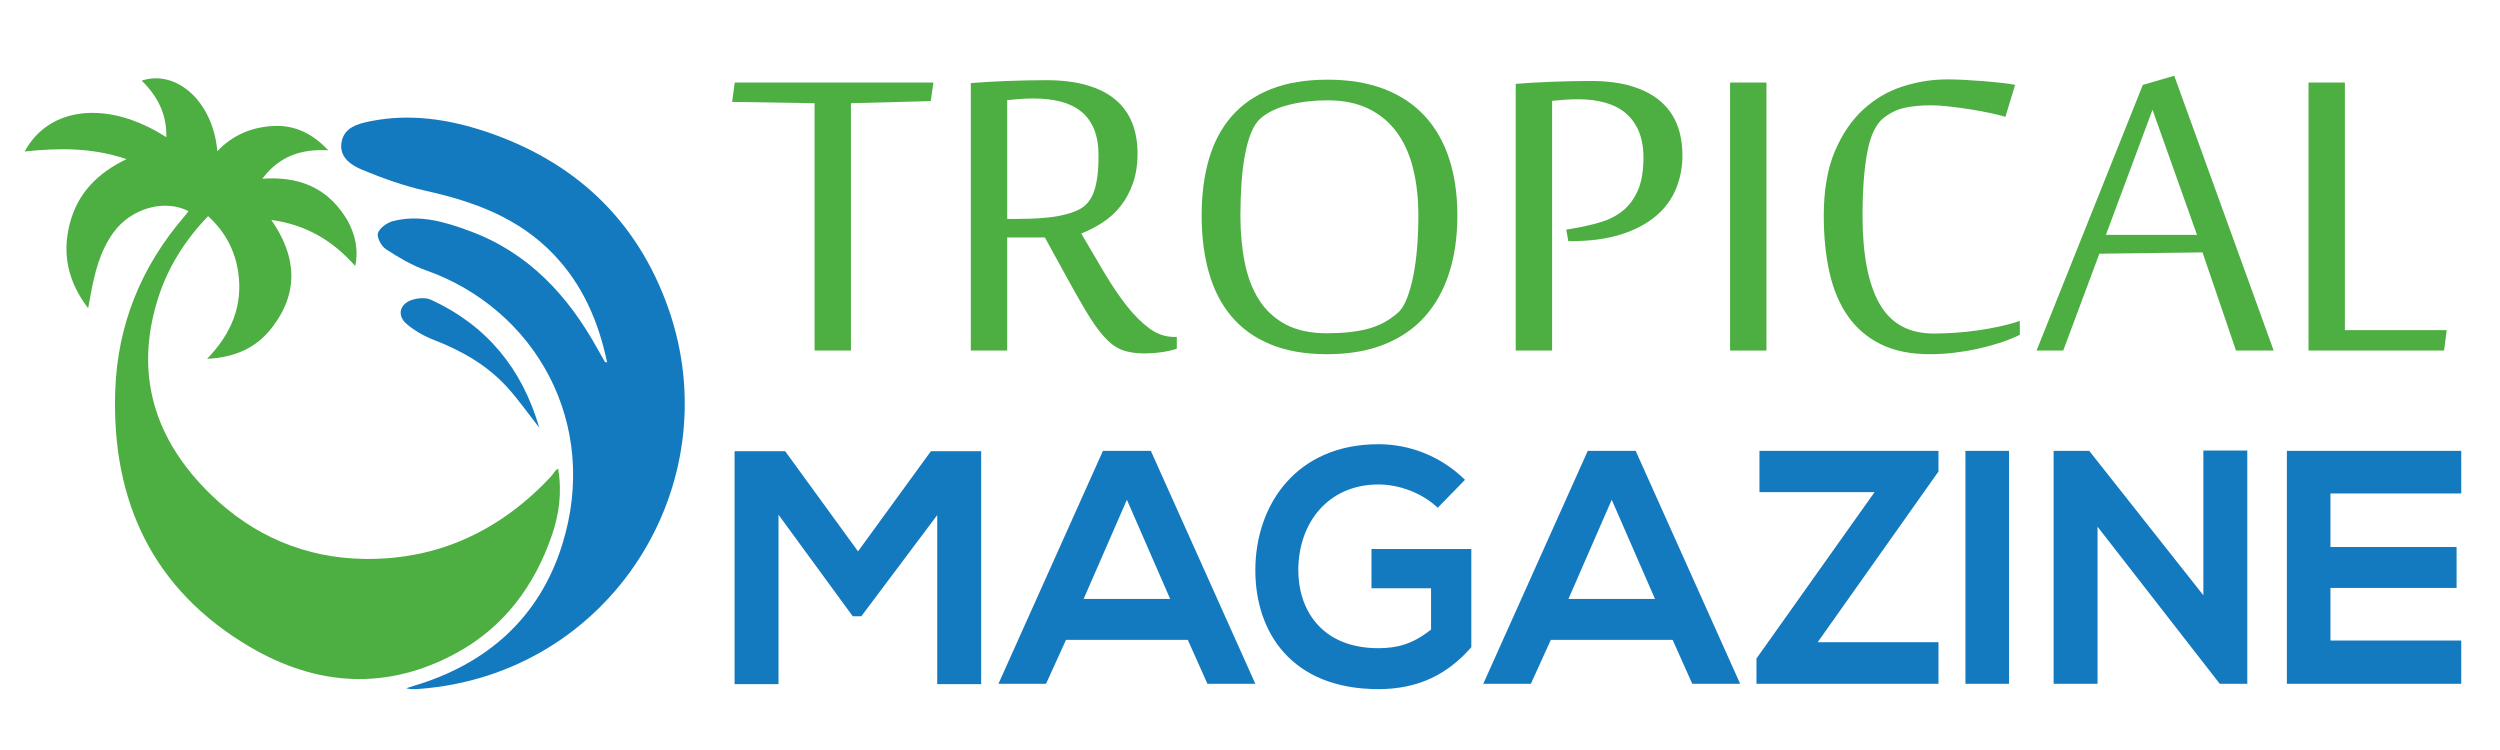
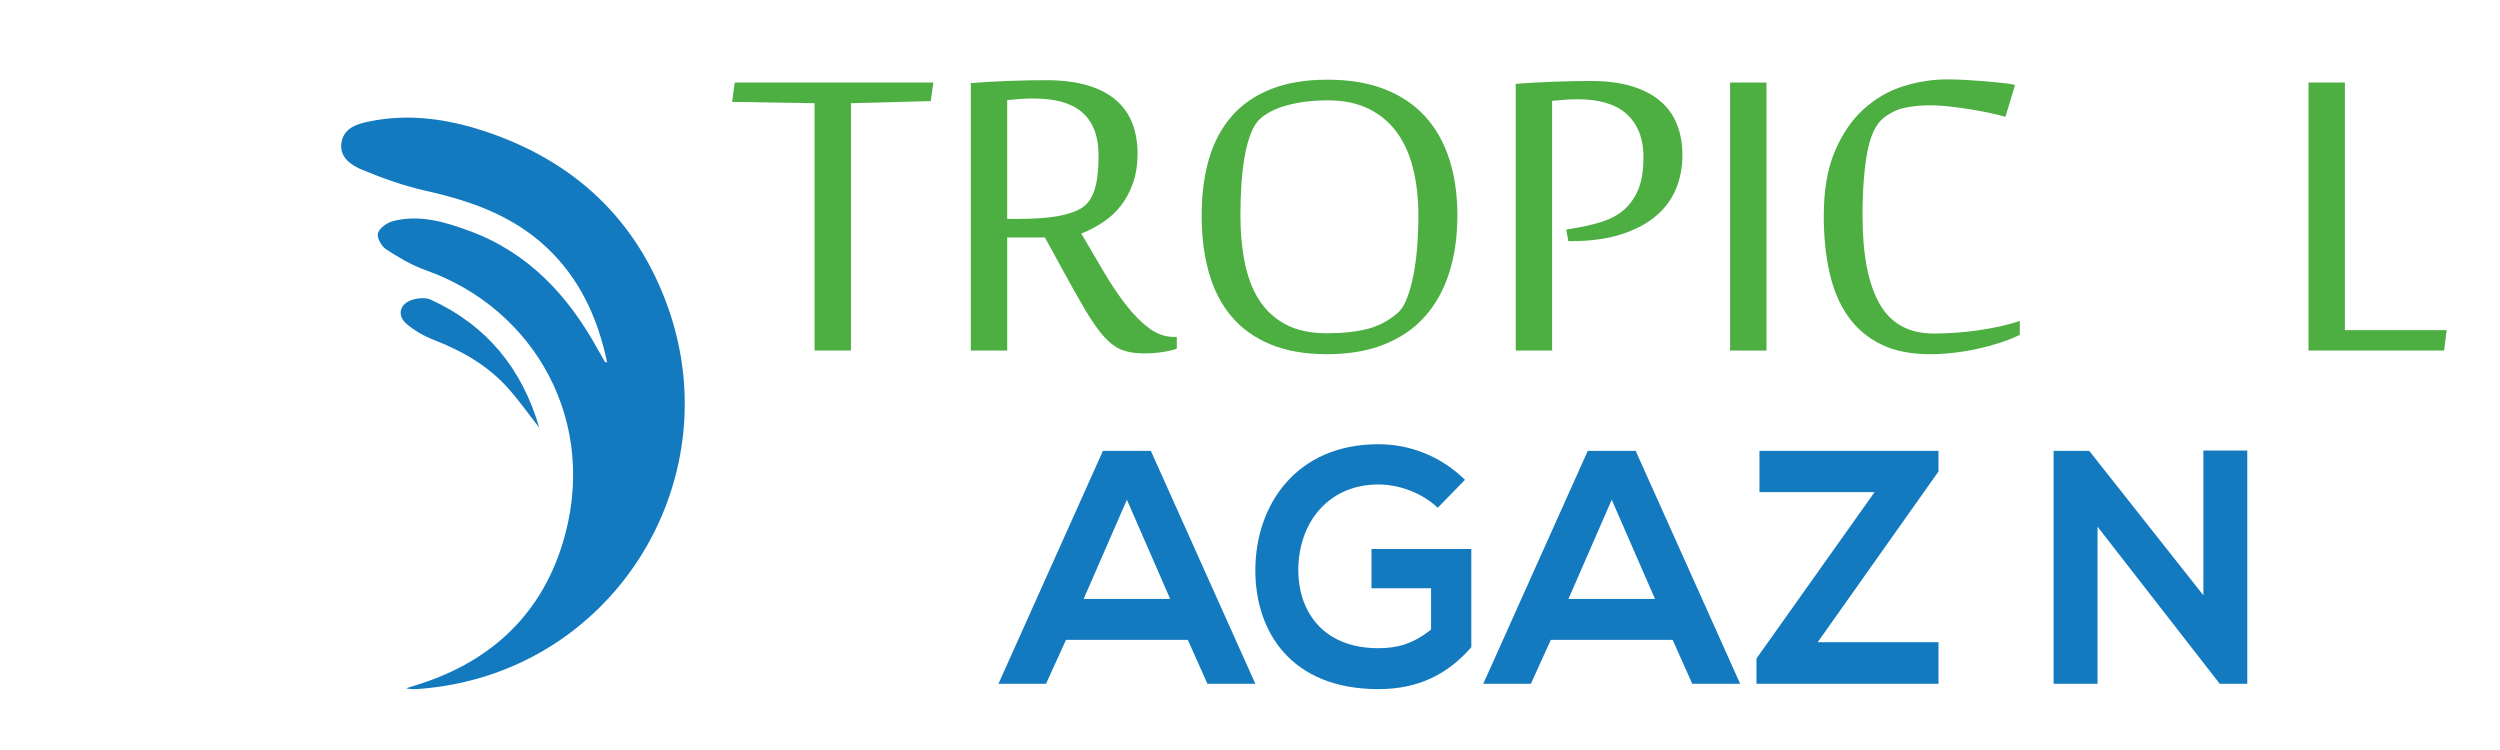
<svg xmlns="http://www.w3.org/2000/svg" version="1.1" baseProfile="tiny" id="Calque_1" x="0px" y="0px" width="200px" height="60px" viewBox="0 0 200 60" xml:space="preserve">
-   <path fill-rule="evenodd" fill="#4DAE42" d="M16.57,28.708c2.002-2.088,2.875-4.335,2.484-6.948  c-0.258-1.724-1.031-3.221-2.41-4.471c-1.834,1.922-3.206,4.078-3.993,6.554c-1.936,6.097-0.293,11.317,4.178,15.685  c3.417,3.337,7.598,5.133,12.386,5.186c5.899,0.063,10.813-2.286,14.835-6.557c0.203-0.215,0.318-0.512,0.6-0.673  c0.326,1.924,0.077,3.679-0.512,5.377c-1.401,4.038-3.817,7.3-7.611,9.371c-5.59,3.052-11.199,2.662-16.553-0.489  C12.237,47.188,8.934,40.117,9.216,31.316c0.17-5.311,2.079-10.026,5.586-14.06c0.099-0.113,0.182-0.238,0.277-0.365  c-1.932-0.996-4.608-0.221-6.007,1.714c-1.083,1.498-1.506,3.241-1.829,5.019c-0.053,0.291-0.108,0.582-0.192,1.037  c-1.634-2.148-2.094-4.366-1.463-6.79c0.625-2.401,2.204-4.023,4.535-5.142c-2.751-0.93-5.417-0.902-8.147-0.61  c1.963-3.643,6.722-4.115,11.327-1.142c0.056-1.863-0.714-3.294-1.968-4.528c2.814-0.922,5.726,1.725,6.051,5.649  c1.278-1.344,2.805-1.938,4.513-2.02c1.735-0.083,3.145,0.645,4.36,1.944c-2.079-0.106-3.86,0.395-5.277,2.279  c2.861-0.211,5.08,0.672,6.596,2.978c0.824,1.253,1.134,2.714,0.835,3.998c-1.791-2.037-3.944-3.305-6.706-3.681  c2.024,2.906,2.222,5.792,0.061,8.602C20.551,27.783,18.874,28.588,16.57,28.708z" />
  <path fill-rule="evenodd" fill="#147ABF" d="M48.569,28.989c-0.691-3.272-1.957-6.206-4.271-8.63  c-2.795-2.93-6.376-4.234-10.222-5.092c-1.736-0.387-3.44-0.997-5.087-1.677c-0.884-0.366-1.869-0.997-1.669-2.199  c0.201-1.21,1.318-1.492,2.312-1.693c3.121-0.631,6.198-0.172,9.156,0.806c7.138,2.362,12.185,7.061,14.684,14.174  c4.941,14.064-4.625,29.302-19.957,30.436c-0.332,0.023-0.662,0.047-1.02-0.054c0.191-0.061,0.382-0.124,0.575-0.182  c5.879-1.744,10.065-5.438,11.9-11.281c3.066-9.768-2.186-18.9-10.914-21.981c-1.12-0.396-2.178-1.025-3.179-1.678  c-0.366-0.239-0.749-0.945-0.642-1.287c0.129-0.413,0.726-0.838,1.197-0.96c2.142-0.556,4.187,0.066,6.165,0.798  c4.685,1.732,7.847,5.155,10.207,9.425c0.194,0.35,0.392,0.696,0.592,1.042C48.408,28.971,48.453,28.967,48.569,28.989z" />
  <path fill-rule="evenodd" fill="#147ABF" d="M43.14,34.213c-0.854-1.085-1.648-2.224-2.574-3.244  c-1.613-1.775-3.653-2.919-5.878-3.785c-0.764-0.297-1.515-0.727-2.142-1.252c-0.8-0.671-0.595-1.603,0.401-1.937  c0.465-0.155,1.099-0.213,1.521-0.02C38.946,26.029,41.778,29.511,43.14,34.213z" />
  <g>
    <path fill="#4DAE42" d="M65.166,28.043V8.257L58.57,8.152l0.209-1.55h15.892l-0.209,1.487l-6.386,0.167v19.787H65.166z" />
    <path fill="#4DAE42" d="M83.591,18.998h-3.015v9.045h-2.911V6.645c0.88-0.07,1.85-0.125,2.911-0.167s2.101-0.063,3.12-0.063   c1.243,0,2.324,0.133,3.246,0.398c0.921,0.265,1.682,0.649,2.282,1.152c0.6,0.502,1.047,1.116,1.34,1.842   c0.293,0.726,0.44,1.549,0.44,2.471c0,0.894-0.123,1.686-0.366,2.376c-0.245,0.691-0.569,1.294-0.974,1.811   c-0.405,0.517-0.883,0.956-1.434,1.319c-0.552,0.363-1.128,0.663-1.728,0.9c0.642,1.103,1.259,2.153,1.853,3.151   c0.593,0.999,1.189,1.877,1.79,2.639c0.6,0.761,1.207,1.364,1.822,1.811c0.613,0.447,1.27,0.67,1.967,0.67h0.211v0.942   c-0.309,0.112-0.699,0.202-1.174,0.272c-0.475,0.069-0.955,0.104-1.445,0.104c-0.697,0-1.29-0.094-1.778-0.283   c-0.489-0.188-0.967-0.545-1.435-1.068c-0.468-0.523-0.974-1.246-1.518-2.167c-0.545-0.922-1.214-2.115-2.01-3.581L83.591,18.998z    M81.476,17.511c1.312,0,2.376-0.077,3.193-0.23c0.816-0.153,1.44-0.37,1.874-0.649c0.195-0.125,0.376-0.293,0.544-0.502   c0.167-0.21,0.311-0.479,0.429-0.807c0.119-0.328,0.209-0.726,0.272-1.193c0.063-0.468,0.094-1.029,0.094-1.686   c0-0.823-0.119-1.524-0.356-2.104c-0.237-0.579-0.579-1.05-1.025-1.413c-0.447-0.363-0.988-0.628-1.623-0.795   c-0.636-0.167-1.358-0.251-2.167-0.251c-0.405,0-0.754,0.011-1.047,0.032c-0.293,0.021-0.656,0.052-1.089,0.094v9.506H81.476z" />
    <path fill="#4DAE42" d="M116.59,17.239c0,1.703-0.221,3.238-0.66,4.606s-1.093,2.533-1.958,3.497s-1.95,1.703-3.255,2.219   c-1.306,0.517-2.824,0.775-4.555,0.775c-1.759,0-3.273-0.265-4.544-0.796c-1.27-0.53-2.31-1.28-3.12-2.25   c-0.81-0.97-1.406-2.136-1.79-3.497c-0.384-1.361-0.576-2.879-0.576-4.554c0-1.675,0.195-3.183,0.586-4.522   c0.391-1.34,0.998-2.481,1.822-3.423c0.824-0.942,1.871-1.665,3.14-2.167c1.271-0.502,2.778-0.753,4.523-0.753   c1.73,0,3.246,0.251,4.544,0.753c1.297,0.503,2.38,1.225,3.245,2.167c0.865,0.942,1.514,2.083,1.947,3.423   C116.373,14.057,116.59,15.564,116.59,17.239z M113.47,17.239c0-1.368-0.14-2.617-0.419-3.748s-0.716-2.101-1.309-2.911   c-0.593-0.809-1.348-1.438-2.262-1.884c-0.914-0.446-2.007-0.67-3.276-0.67c-1.104,0-2.129,0.119-3.078,0.356   c-0.95,0.237-1.703,0.593-2.262,1.068c-0.307,0.266-0.564,0.656-0.774,1.172c-0.209,0.517-0.376,1.121-0.502,1.811   c-0.126,0.691-0.217,1.445-0.272,2.262c-0.056,0.816-0.083,1.665-0.083,2.544c0,1.354,0.114,2.607,0.345,3.759   c0.23,1.151,0.61,2.146,1.141,2.983c0.53,0.838,1.239,1.494,2.126,1.968c0.886,0.475,1.992,0.712,3.318,0.712   c1.271,0,2.349-0.115,3.234-0.346c0.887-0.23,1.679-0.646,2.377-1.246c0.307-0.251,0.566-0.646,0.775-1.183   c0.209-0.537,0.384-1.158,0.523-1.864c0.139-0.705,0.24-1.469,0.303-2.292S113.47,18.077,113.47,17.239z" />
    <path fill="#4DAE42" d="M125.299,18.37l0.608-0.105c0.754-0.125,1.468-0.29,2.146-0.492c0.677-0.202,1.267-0.506,1.769-0.911   c0.503-0.405,0.903-0.946,1.204-1.623c0.3-0.677,0.45-1.56,0.45-2.649c0-0.809-0.126-1.507-0.377-2.094   c-0.251-0.586-0.601-1.067-1.047-1.445c-0.446-0.377-0.992-0.656-1.634-0.837c-0.642-0.181-1.347-0.272-2.114-0.272   c-0.404,0-0.754,0.01-1.047,0.031s-0.656,0.052-1.089,0.094v19.975h-2.91V6.708c0.879-0.07,1.85-0.126,2.91-0.167   c1.061-0.042,2.101-0.063,3.12-0.063c1.241,0,2.324,0.14,3.245,0.418c0.921,0.279,1.682,0.674,2.282,1.184s1.047,1.13,1.34,1.863   c0.293,0.732,0.439,1.56,0.439,2.481c0,0.963-0.174,1.863-0.523,2.701c-0.349,0.838-0.89,1.563-1.622,2.177   c-0.732,0.615-1.662,1.1-2.785,1.456c-1.123,0.355-2.46,0.534-4.01,0.534h-0.188L125.299,18.37z" />
    <path fill="#4DAE42" d="M138.407,28.043V6.603h2.91v21.441H138.407z" />
    <path fill="#4DAE42" d="M154.404,28.336c-1.549,0-2.862-0.265-3.937-0.796c-1.076-0.53-1.951-1.277-2.628-2.24   c-0.678-0.963-1.169-2.125-1.476-3.486c-0.308-1.361-0.462-2.879-0.462-4.554c0-2.038,0.294-3.751,0.881-5.141   c0.586-1.389,1.351-2.512,2.292-3.371c0.942-0.858,2-1.473,3.172-1.842c1.173-0.37,2.346-0.555,3.519-0.555   c0.433,0,0.914,0.014,1.444,0.042s1.047,0.063,1.549,0.104s0.974,0.087,1.413,0.136s0.786,0.101,1.037,0.157l-0.774,2.555   c-0.279-0.083-0.67-0.182-1.174-0.293c-0.502-0.112-1.042-0.213-1.621-0.304c-0.58-0.09-1.148-0.167-1.708-0.23   c-0.558-0.063-1.025-0.094-1.402-0.094c-0.837,0-1.556,0.066-2.155,0.199c-0.602,0.133-1.16,0.401-1.676,0.807   c-0.628,0.488-1.067,1.409-1.319,2.763c-0.252,1.354-0.376,3.043-0.376,5.067c0,3.085,0.449,5.427,1.35,7.024   c0.9,1.599,2.349,2.398,4.345,2.398c0.558,0,1.137-0.021,1.738-0.063c0.6-0.042,1.195-0.104,1.79-0.188   c0.593-0.083,1.176-0.188,1.748-0.314c0.572-0.126,1.109-0.272,1.612-0.44v1.11c-0.517,0.251-1.072,0.471-1.665,0.659   s-1.2,0.35-1.821,0.482c-0.622,0.133-1.246,0.234-1.874,0.304C155.597,28.301,154.99,28.336,154.404,28.336z" />
-     <path fill="#4DAE42" d="M178.88,28.043l-2.679-7.852l-8.251,0.105l-2.89,7.747h-2.135l8.501-21.252l2.513-0.732l7.956,21.985   H178.88z M175.76,18.789L172.201,8.78l-3.728,10.008H175.76z" />
    <path fill="#4DAE42" d="M184.681,28.043V6.603h2.91V26.41h8.145l-0.209,1.633H184.681z" />
  </g>
  <g>
-     <path fill="#147ABF" d="M74.979,41.206l-6.07,8.093h-0.692l-5.936-8.119v13.55h-3.514V36.095h4.046l5.829,8.014l5.831-8.014h4.02   v18.635h-3.514V41.206z" />
    <path fill="#147ABF" d="M95.024,51.188h-9.743l-1.598,3.515h-3.807l8.359-18.634h3.833l8.359,18.634h-3.833L95.024,51.188z    M90.152,39.981l-3.461,7.933h6.922L90.152,39.981z" />
    <path fill="#147ABF" d="M115.017,40.621c-1.252-1.198-3.114-1.863-4.738-1.863c-3.994,0-6.415,3.034-6.415,6.868   c0,3.061,1.783,6.229,6.415,6.229c1.464,0,2.741-0.319,4.205-1.49v-3.302h-4.765v-3.141h7.986v7.854   c-1.837,2.102-4.152,3.354-7.427,3.354c-7.002,0-9.851-4.605-9.851-9.503c0-5.244,3.275-10.09,9.851-10.09   c2.502,0,5.004,0.959,6.921,2.849L115.017,40.621z" />
    <path fill="#147ABF" d="M133.81,51.188h-9.743l-1.597,3.515h-3.808l8.359-18.634h3.833l8.359,18.634h-3.833L133.81,51.188z    M128.938,39.981l-3.461,7.933h6.922L128.938,39.981z" />
    <path fill="#147ABF" d="M140.757,36.069h14.322v1.65l-9.663,13.655h9.663v3.328h-14.562v-2.022l9.45-13.312h-9.211V36.069z" />
-     <path fill="#147ABF" d="M157.235,54.703V36.069h3.486v18.634H157.235z" />
    <path fill="#147ABF" d="M176.269,36.042h3.514v18.661H177.6v0.026l-9.796-12.591v12.564h-3.515V36.069h2.849l9.131,11.553V36.042z" />
-     <path fill="#147ABF" d="M196.9,54.703h-13.949c0-6.203,0-12.432,0-18.634H196.9v3.407h-10.463v4.285h10.09v3.274h-10.09v4.206   H196.9V54.703z" />
  </g>
</svg>